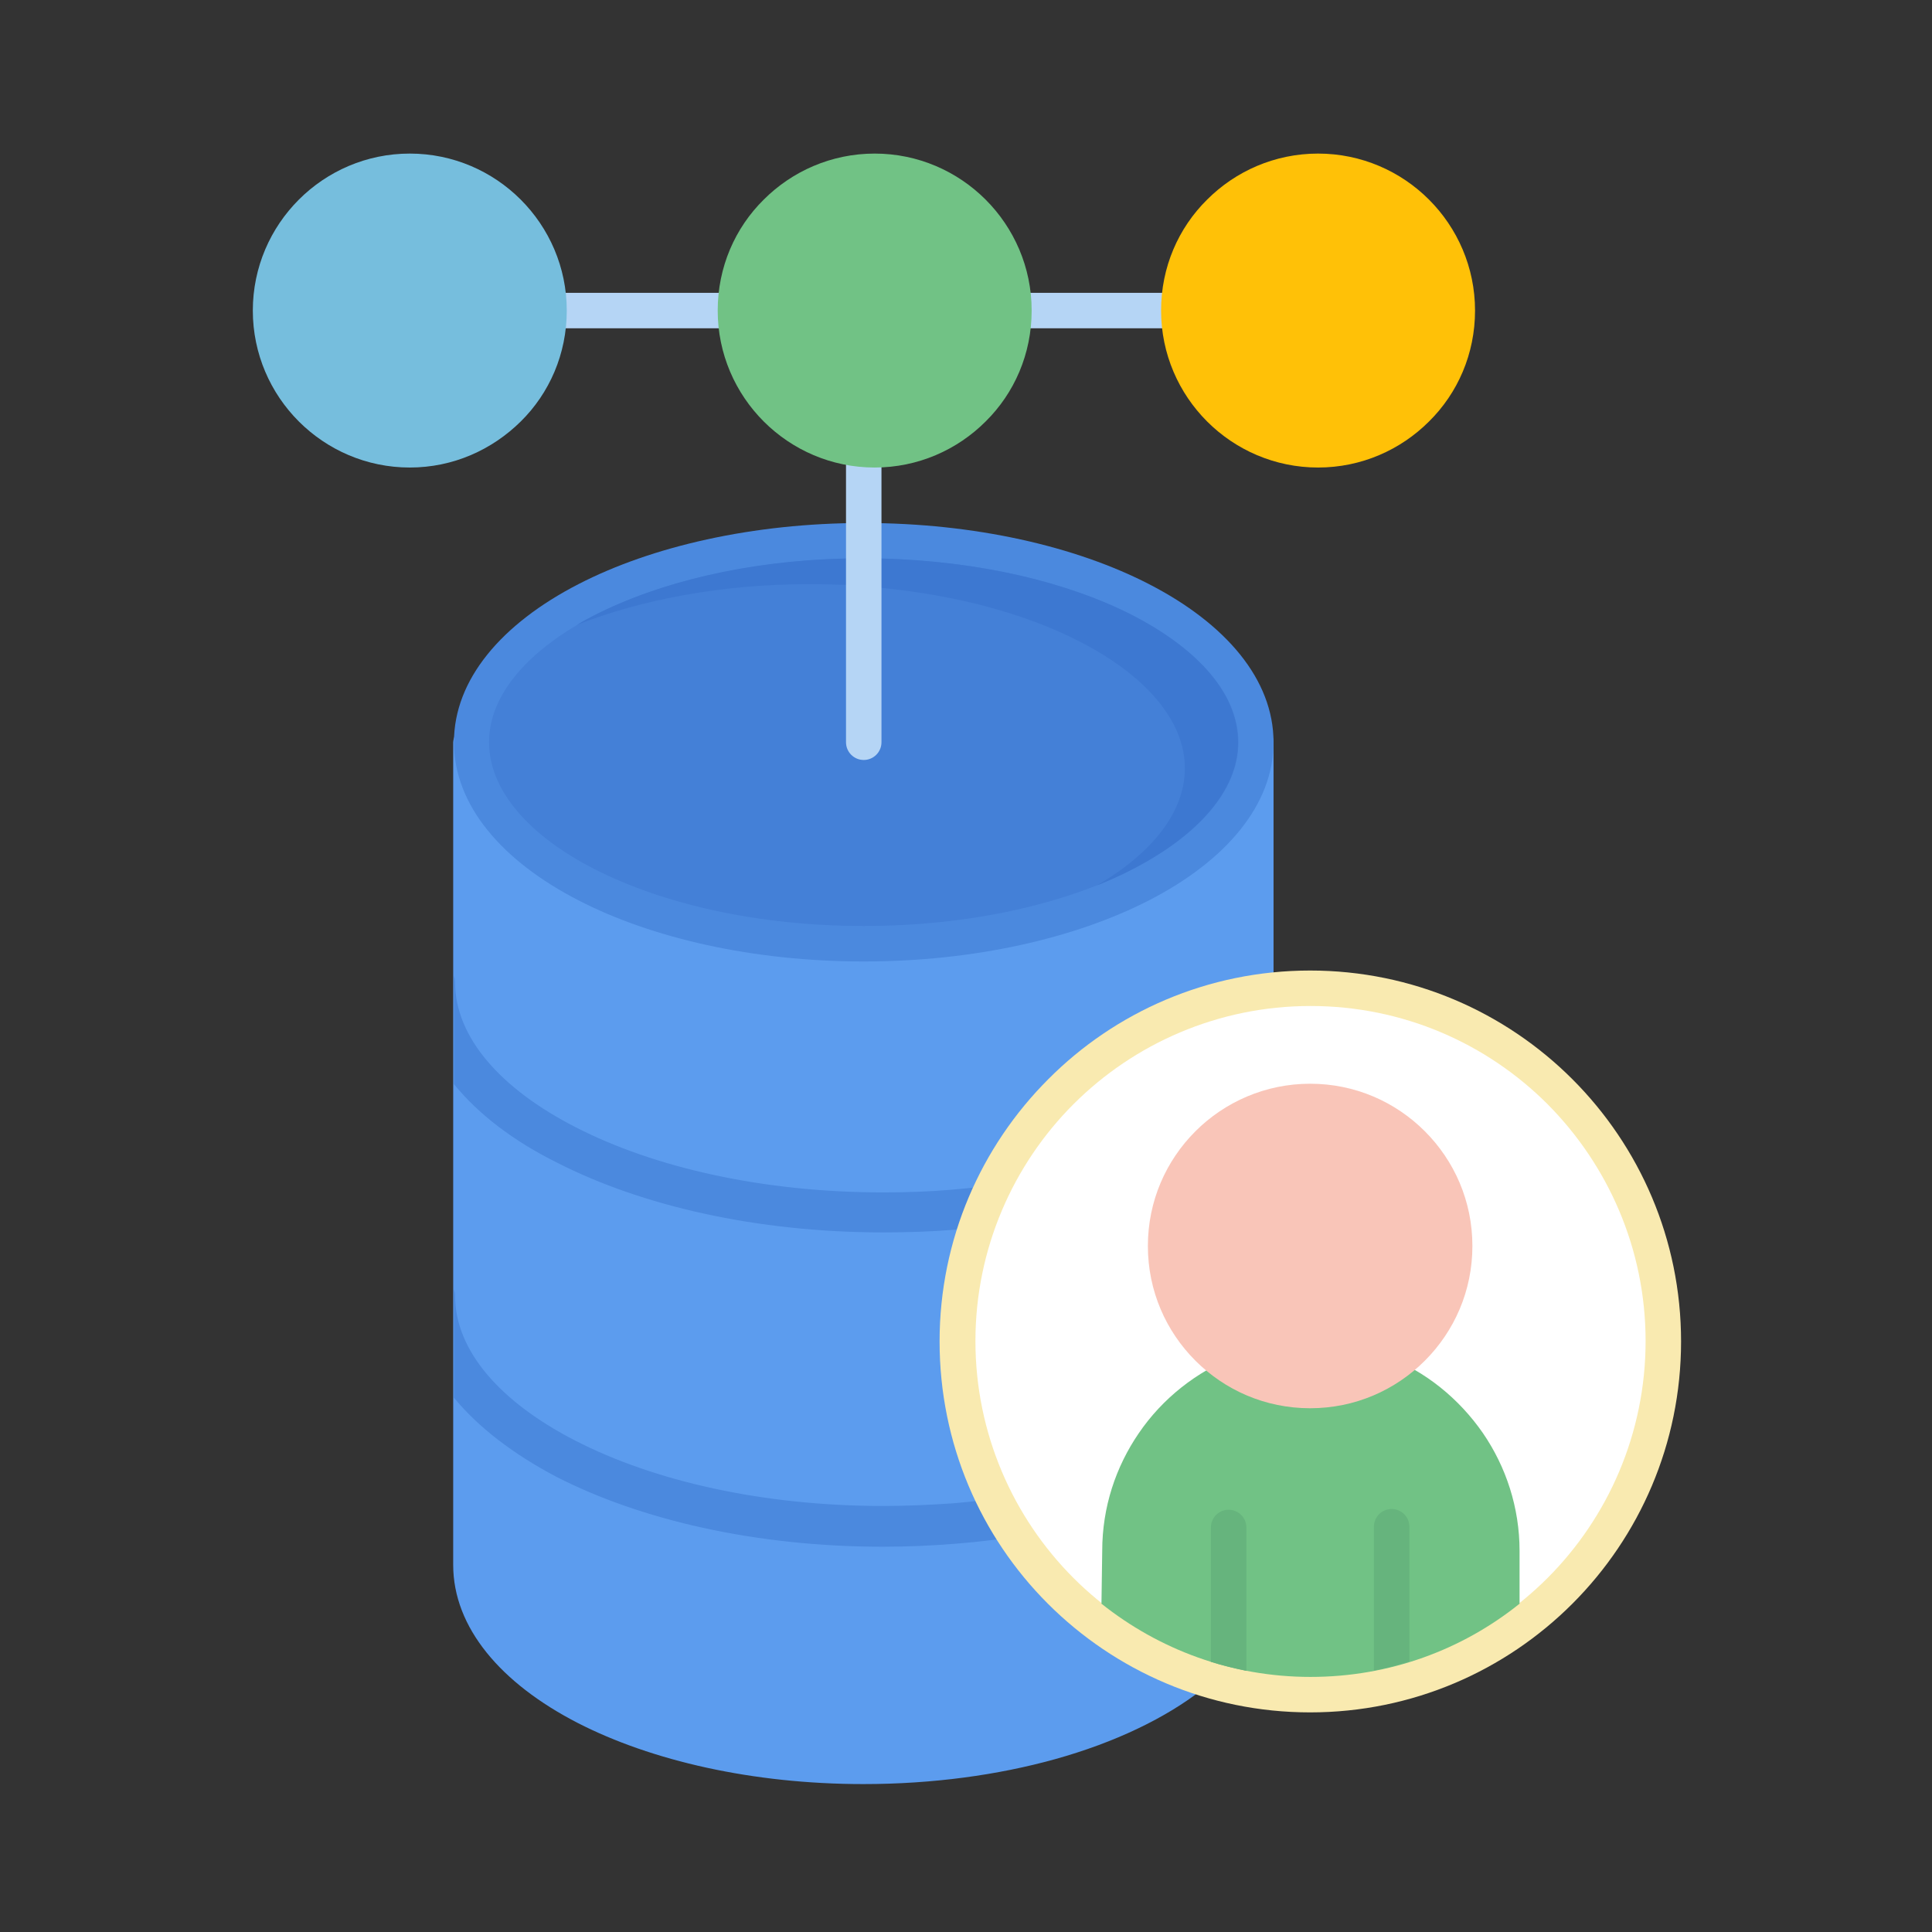
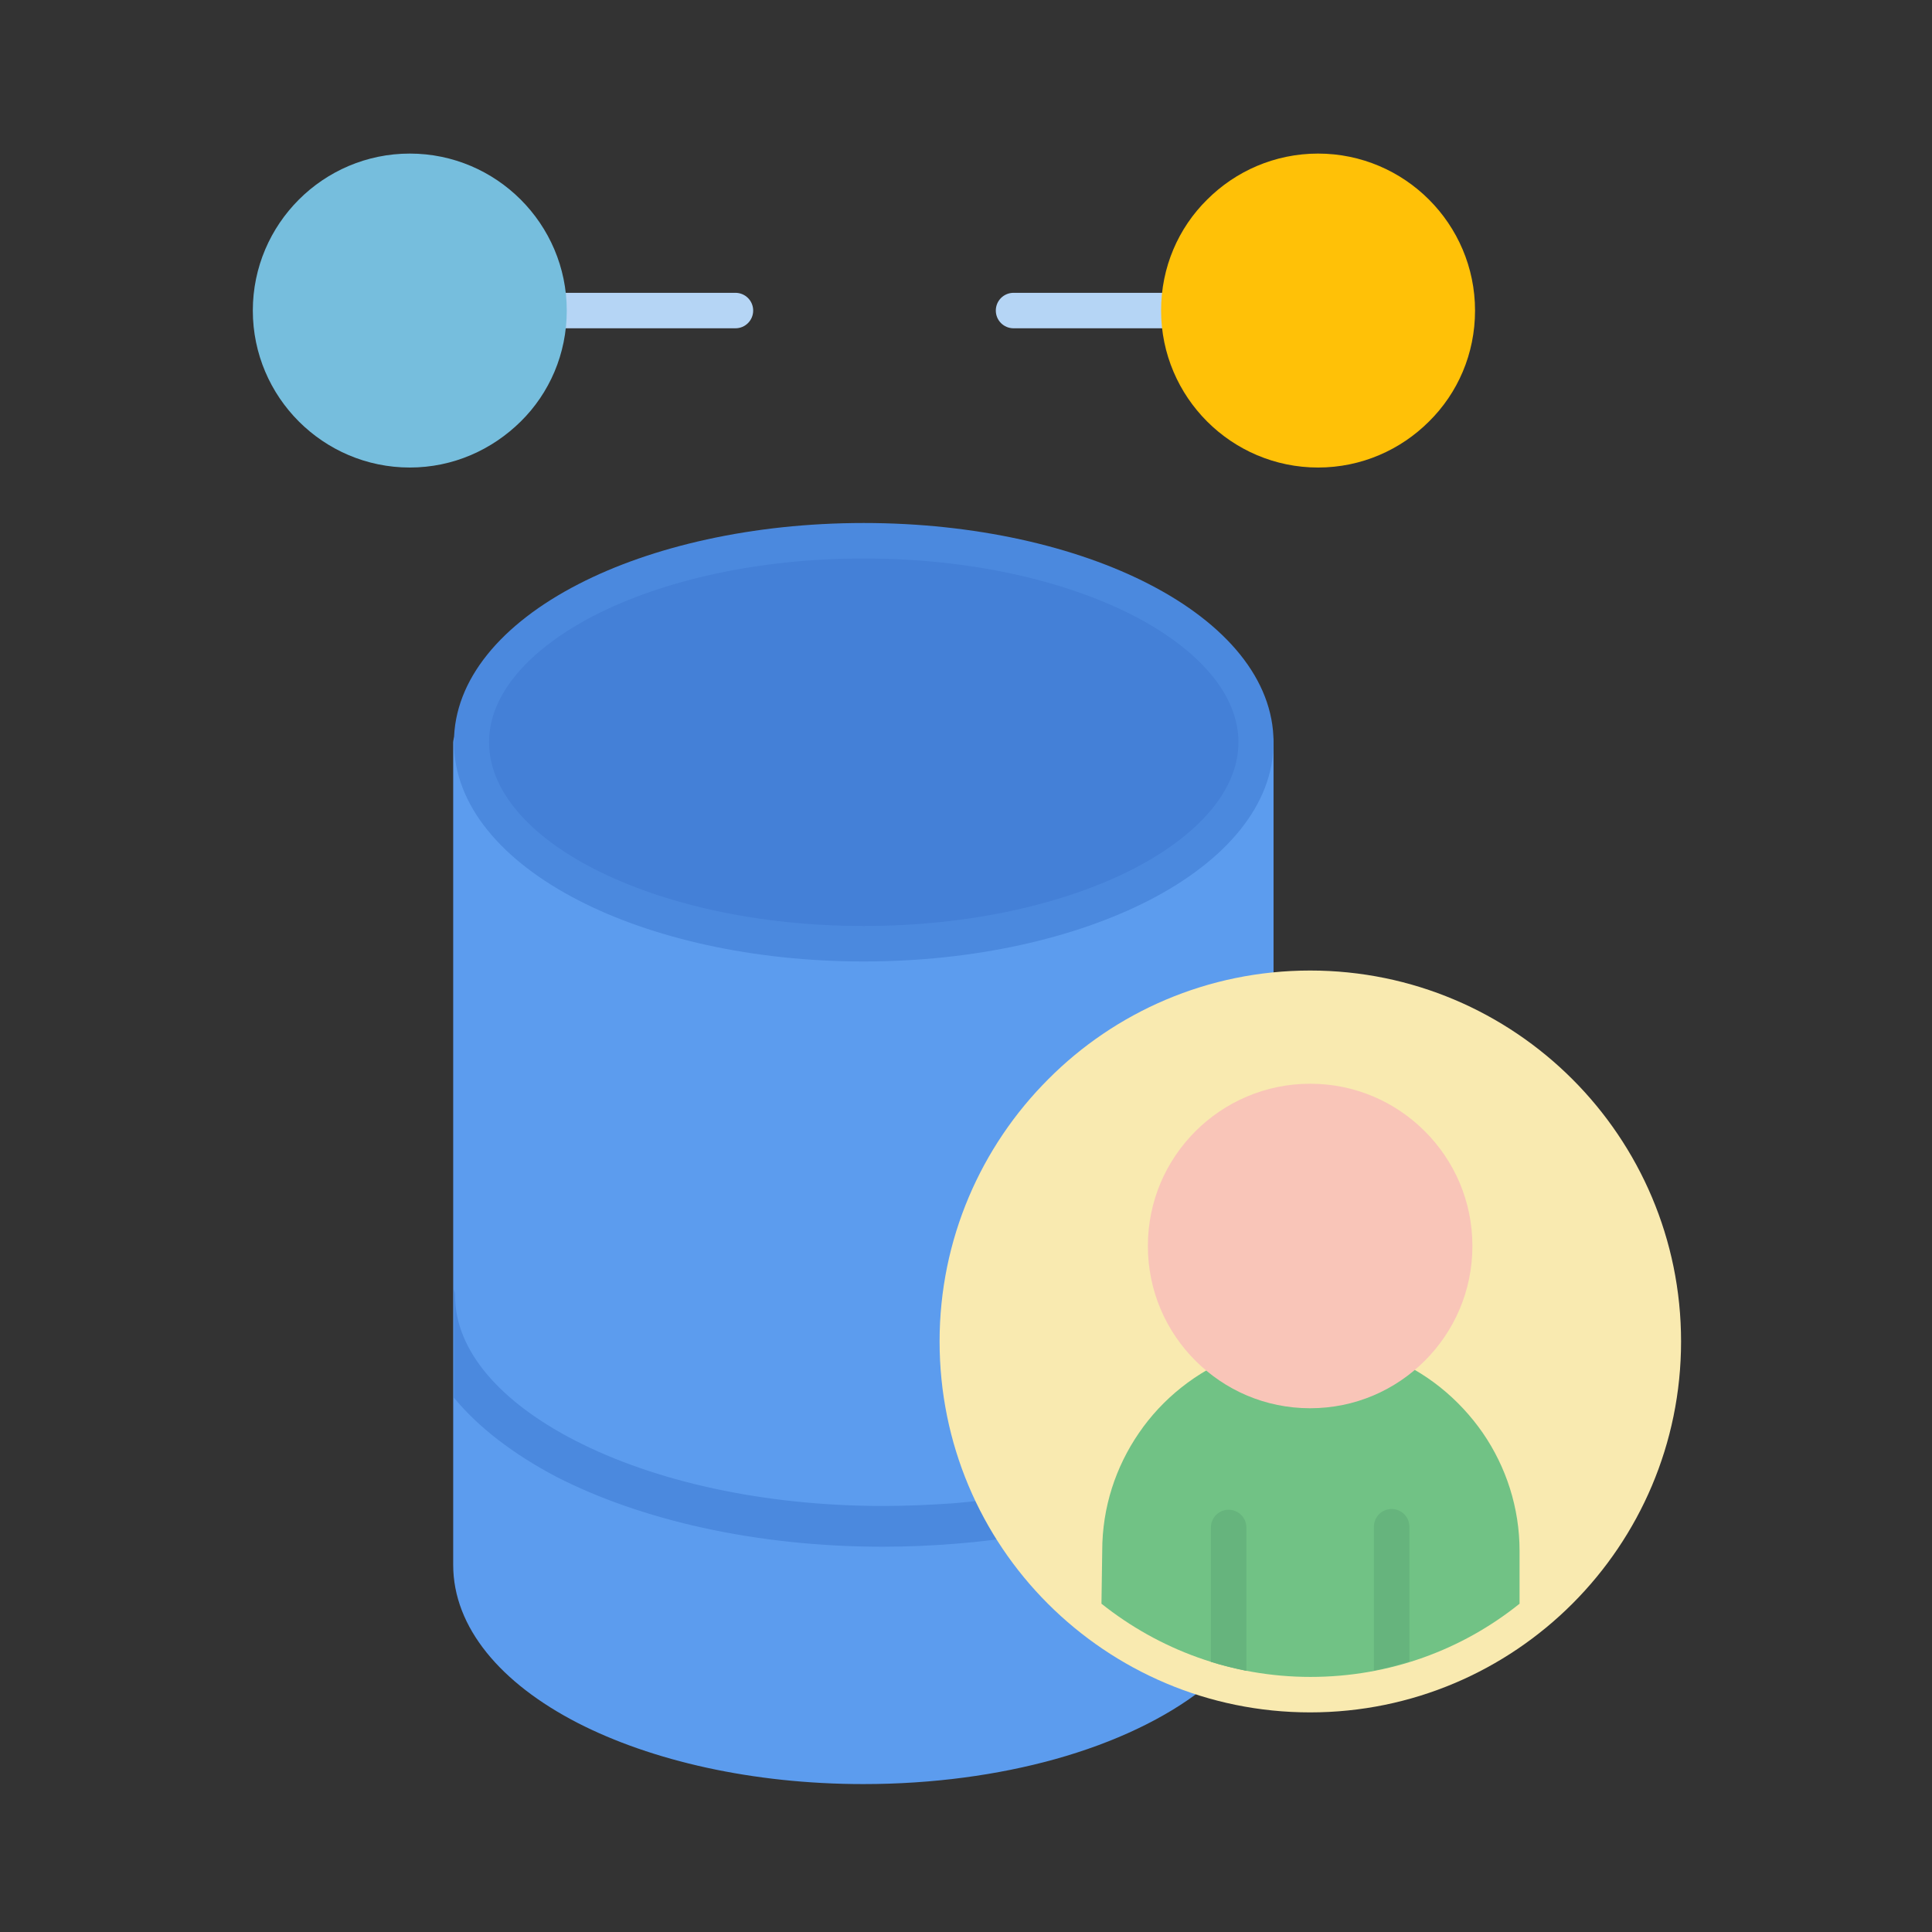
<svg xmlns="http://www.w3.org/2000/svg" id="Layer_1" viewBox="0 0 512 512">
  <rect x="0" y="0" width="512" height="512" fill="#333333" stroke="none" />
  <g>
    <g clip-rule="evenodd" fill-rule="evenodd">
      <path d="m124.9 192h207.9c2.6 0 4.7 2.1 4.7 4.7v242c0 2.6-2.1 4.7-4.7 4.7-2.2 0-4.1-1.6-4.6-3.7l-7.6 3.3c.3 1.6-.3 3.4-1.7 4.5-9.9 7.8-23.5 14.3-39.3 18.7-15.1 4.2-32.4 6.6-50.8 6.6-29.4 0-56.2-6.2-75.7-16.2-20.4-10.5-33-25.3-33-41.9v-218c.2-2.6 2.2-4.7 4.8-4.7z" fill="#5c9cee" />
      <g fill="#4b89de">
-         <path d="m120.3 287.3v-28.7c.2.6.3 1.1.3 1.7 0 14.7 12.2 28.3 31.9 38.4 20.8 10.7 49.6 17.3 81.6 17.3 6.1 0 12.1-.2 17.9-.7 6-.5 11.8-1.2 17.4-2.1 2.9-.5 5.7 1.5 6.1 4.4.5 2.9-1.5 5.7-4.4 6.1-6 1-12.1 1.7-18.3 2.2-6.1.5-12.4.7-18.7.7-33.7 0-64.2-7.1-86.5-18.5-11.5-5.7-20.8-12.8-27.3-20.8z" />
        <path d="m120.3 370.4v-28.7c.2.5.3 1.1.3 1.7 0 14.7 12.2 28.3 31.9 38.4 20.8 10.7 49.6 17.3 81.6 17.3 6.3 0 12.4-.3 18.4-.7 6.2-.5 12.1-1.3 17.8-2.2 2.9-.5 5.7 1.5 6.2 4.4s-1.5 5.7-4.4 6.2c-6.1 1-12.4 1.8-18.8 2.3-6.3.5-12.7.8-19.3.8-33.7 0-64.2-7.1-86.5-18.5-11.4-6-20.7-13.1-27.2-21z" />
      </g>
      <path d="m228.9 138.6c29.4 0 56.2 6.2 75.6 16.2 20.4 10.5 33 25.3 33 41.9s-12.6 31.4-33 41.9c-19.5 10-46.2 16.2-75.6 16.2s-56.2-6.2-75.6-16.2c-20.4-10.5-33-25.3-33-41.9s12.6-31.4 33-41.9c19.4-10 46.2-16.2 75.6-16.2z" fill="#4b89de" />
      <path d="m145.4 87c-2.6 0-4.7-2.1-4.7-4.7s2.1-4.7 4.7-4.7h49.5c2.6 0 4.7 2.1 4.7 4.7s-2.1 4.7-4.7 4.7zm123.2 0c-2.6 0-4.7-2.1-4.7-4.7s2.1-4.7 4.7-4.7h43.8c2.6 0 4.7 2.1 4.7 4.7s-2.1 4.7-4.7 4.7z" fill="#b5d5f5" />
      <path d="m108.6 40.7c11.5 0 21.9 4.7 29.4 12.2s12.2 17.9 12.2 29.4-4.6 21.9-12.2 29.4-17.9 12.2-29.4 12.2-21.9-4.7-29.4-12.2-12.2-17.9-12.2-29.4 4.7-21.9 12.2-29.4 17.9-12.2 29.4-12.2z" fill="#76bedd" />
      <path d="m349.3 40.7c11.5 0 21.9 4.7 29.4 12.2s12.2 17.9 12.2 29.4-4.6 21.9-12.2 29.4c-7.5 7.5-17.9 12.2-29.4 12.2s-21.9-4.7-29.4-12.2-12.2-17.9-12.2-29.4 4.6-21.9 12.2-29.4c7.5-7.5 17.9-12.2 29.4-12.2z" fill="#ffc107" />
      <path d="m347.2 257.2c27.1 0 51.7 11 69.5 28.8s28.8 42.4 28.8 69.5-11 51.7-28.8 69.5-42.4 28.8-69.5 28.8-51.7-11-69.5-28.8-28.7-42.4-28.7-69.5 11-51.7 28.8-69.5c17.7-17.8 42.3-28.8 69.4-28.8z" fill="#f9eab0" />
      <path d="m300.3 163.1c-18.2-9.3-43.4-15.1-71.4-15.1s-53.2 5.8-71.4 15.1c-17.2 8.9-27.9 20.8-27.9 33.6s10.7 24.8 27.9 33.6c18.2 9.3 43.4 15.1 71.4 15.1s53.2-5.8 71.4-15.1c17.2-8.9 27.9-20.8 27.9-33.6s-10.7-24.7-27.9-33.6z" fill="#4480d7" />
-       <path d="m233.6 155.8c20.4 2 38.5 7 52.5 14.2 11.9 6.1 20.7 13.7 25 22.1 1.9 3.7 2.9 7.6 2.9 11.5 0 11.7-8.8 22.6-23.4 31.1 3.4-1.4 6.6-2.8 9.6-4.4 17.2-8.9 27.9-20.8 27.9-33.6 0-1.6-.2-3.1-.5-4.7-2.2-11-12.3-21.1-27.4-28.9-17.1-8.8-40.6-14.4-66.7-15.1-1.6 0-3.1-.1-4.7-.1s-3.1 0-4.7.1c-26.1.6-49.5 6.3-66.7 15.1-1.6.8-3.1 1.6-4.5 2.5 17-6.7 38.4-10.8 61.7-10.8 3.2 0 6.4.1 9.5.2 3.3.2 6.4.5 9.5.8z" fill="#3d78d1" />
-       <path d="m233.6 196.7c0 2.6-2.1 4.7-4.7 4.7s-4.7-2.1-4.7-4.7v-77.7c0-2.6 2.1-4.7 4.7-4.7s4.7 2.1 4.7 4.7z" fill="#b5d5f5" />
-       <path d="m231.8 40.7c11.5 0 21.9 4.7 29.4 12.2s12.2 17.9 12.2 29.4-4.6 21.9-12.2 29.4c-7.5 7.5-17.9 12.2-29.4 12.2s-21.9-4.7-29.4-12.2-12.2-17.9-12.2-29.4 4.6-21.9 12.2-29.4c7.5-7.5 17.9-12.2 29.4-12.2z" fill="#71c285" />
    </g>
-     <path d="m410.1 292.6c-16.1-16.1-38.3-26-62.8-26s-46.8 10-62.8 26-26 38.3-26 62.8 10 46.8 26 62.8 38.3 26 62.8 26 46.8-10 62.8-26 26-38.3 26-62.8-10-46.7-26-62.8z" fill="#fff" />
    <path clip-rule="evenodd" d="m291.9 425c15.2 12.1 34.4 19.4 55.4 19.4s40.2-7.2 55.4-19.4v-14c0-11.5-3.6-22.3-9.7-31.2-6.3-9.1-15.2-16.4-25.7-20.4-2.4-.9-5.1.3-6 2.7 0 .1-.1.2-.1.3h-27.6c0-.1-.1-.2-.1-.3-.9-2.4-3.6-3.6-6-2.7-10.5 4.1-19.5 11.3-25.7 20.4-6.1 8.9-9.7 19.6-9.7 31.2z" fill="#71c285" fill-rule="evenodd" />
    <g clip-rule="evenodd" fill="#66b47d" fill-rule="evenodd">
      <path d="m320.9 440.4c3.1 1 6.2 1.7 9.4 2.4v-38c0-2.6-2.1-4.7-4.7-4.7s-4.7 2.1-4.7 4.7z" />
      <path d="m364.1 442.7c3.2-.6 6.3-1.4 9.4-2.4v-35.7c0-2.6-2.1-4.7-4.7-4.7s-4.7 2.1-4.7 4.7z" />
    </g>
    <path d="m347.2 287.2c11.9 0 22.6 4.8 30.4 12.6s12.6 18.5 12.6 30.4-4.8 22.6-12.6 30.4-18.5 12.6-30.4 12.6-22.6-4.8-30.4-12.6-12.6-18.5-12.6-30.4 4.8-22.6 12.6-30.4 18.6-12.6 30.4-12.6z" fill="#f9c5b8" />
  </g>
</svg>